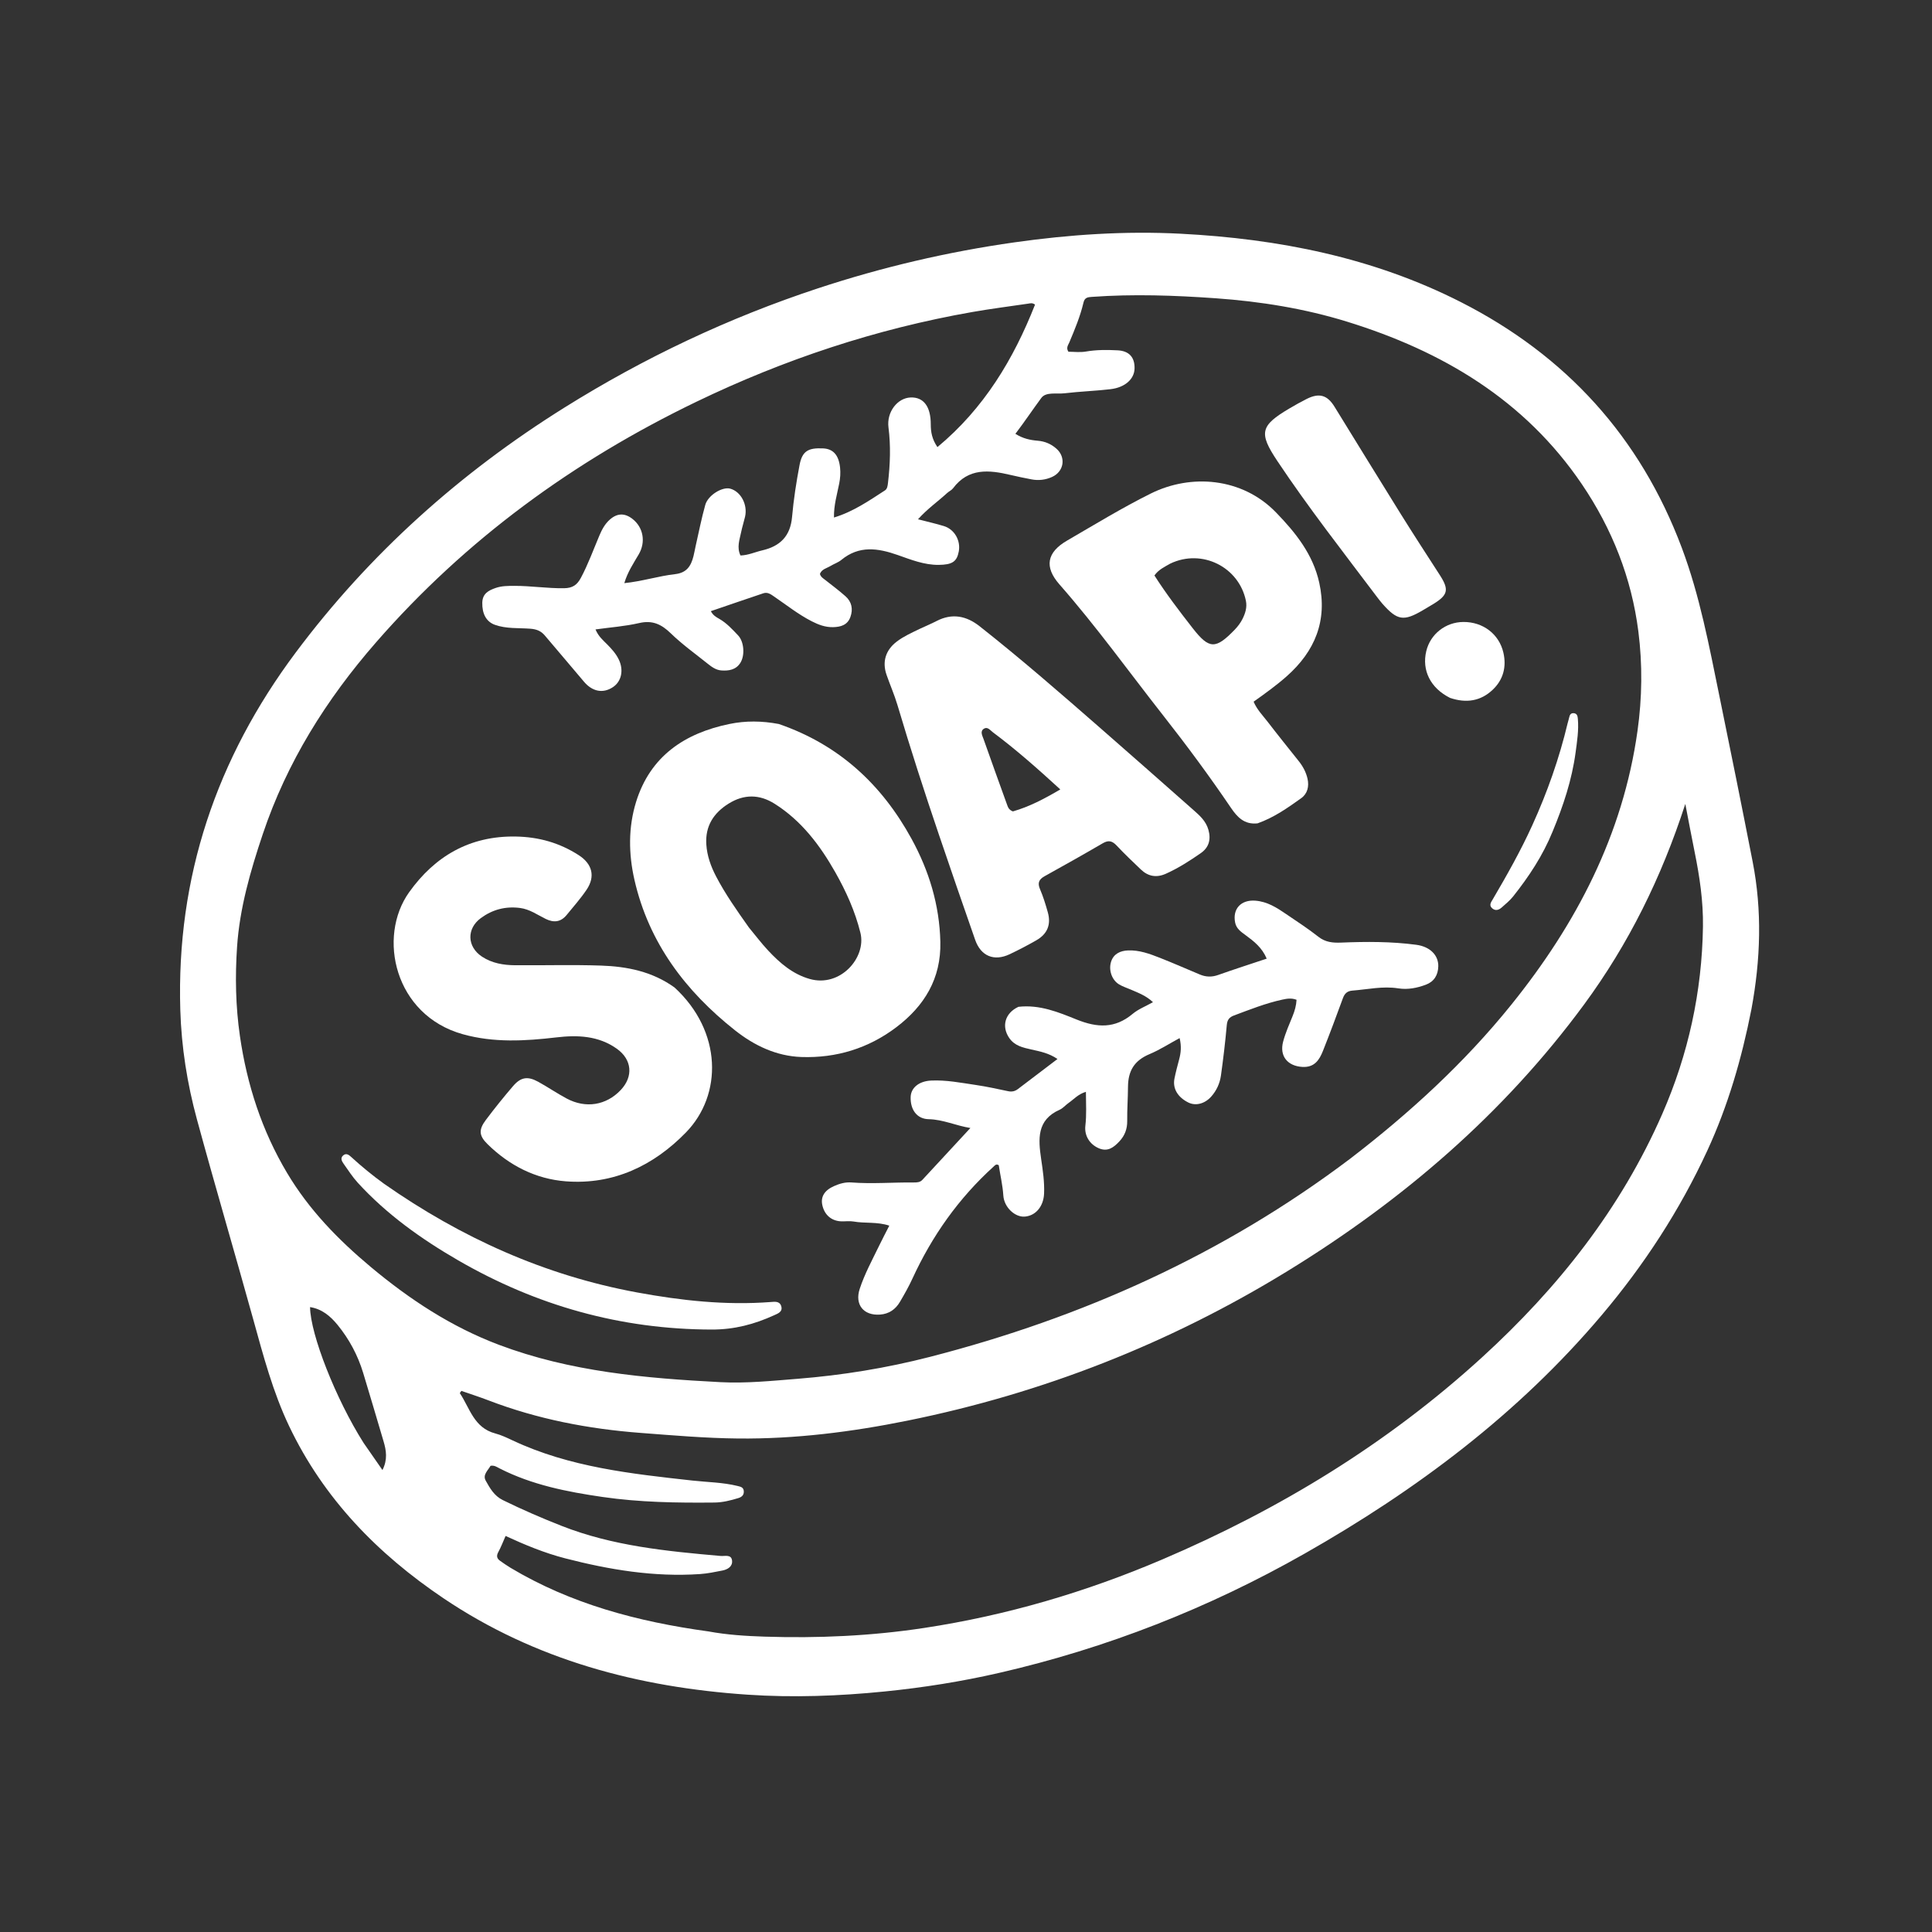
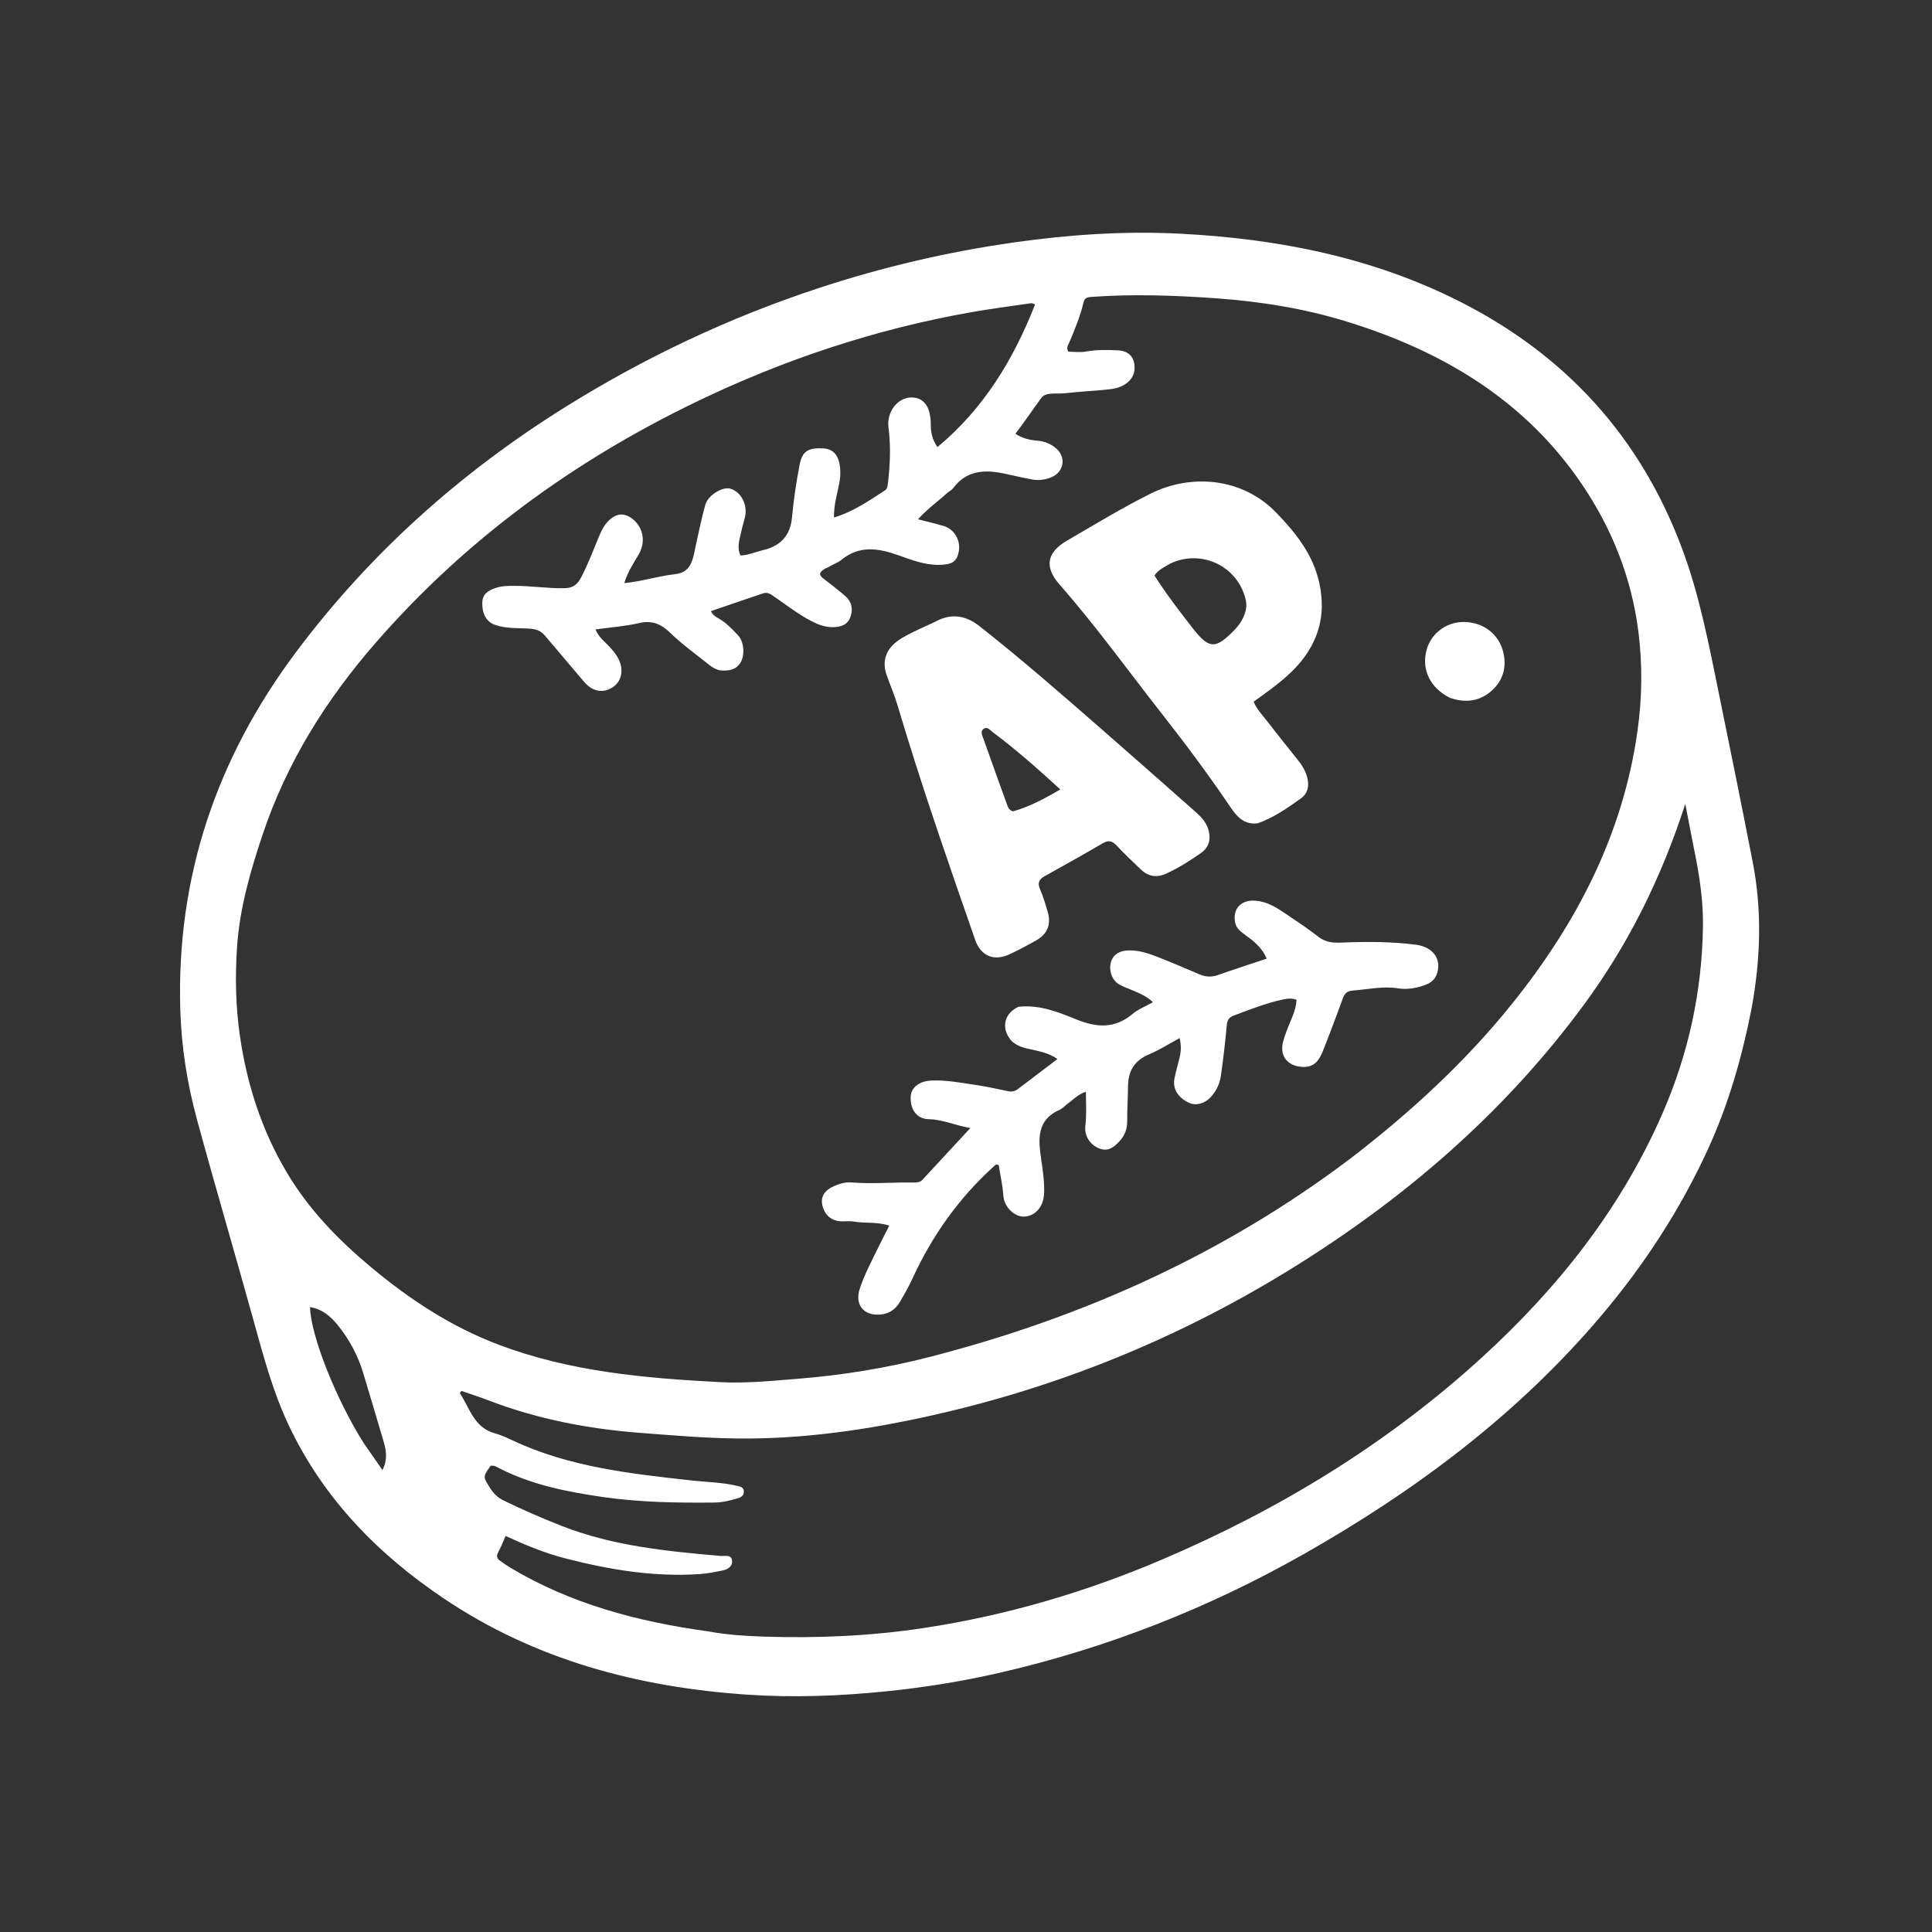
<svg xmlns="http://www.w3.org/2000/svg" version="1.1" id="Layer_1" x="0px" y="0px" width="100%" viewBox="0 0 1024 1024" enable-background="new 0 0 1024 1024" xml:space="preserve">
  <rect x="0" y="0" width="1024" height="1024" fill="#333333" stroke="none" />
  <path fill="#ffffff" opacity="1" stroke="none" d=" M928.283,534.952   C923.147,561.064 915.876,586.093 904.884,609.899   C890.276,641.536 871.381,670.489 848.905,697.085   C804.669,749.428 750.731,789.78 691.518,823.425   C640.574,852.371 586.525,873.605 529.371,886.711   C509.452,891.278 489.307,894.471 468.938,896.514   C444.693,898.946 420.422,899.852 396.159,898.209   C338.325,894.294 283.63,879.865 234.985,847.07   C200.168,823.597 171.572,794.333 153.259,755.905   C144.615,737.767 139.549,718.492 134.213,699.253   C124.399,663.866 113.995,628.642 104.357,593.209   C99.211,574.292 96.156,554.981 95.561,535.253   C93.435,464.813 114.788,401.995 156.706,345.897   C195.851,293.511 243.773,250.652 299.169,216.024   C341.442,189.599 386.177,168.437 433.525,152.822   C467.518,141.612 502.202,133.481 537.677,128.453   C566.928,124.308 596.3,122.353 625.721,123.875   C677.452,126.551 727.692,136.422 774.301,160.123   C829.948,188.421 869.307,231.554 891.37,290.296   C900.949,315.801 905.878,342.399 911.312,368.902   C917.31,398.155 923.219,427.427 928.944,456.734   C934.012,482.676 933.169,508.631 928.283,534.952  M715.651,614.118   C747.073,589.98 776.169,563.374 801.073,532.455   C835.479,489.738 860.176,442.466 867.908,387.424   C870.374,369.867 870.594,352.187 868.365,334.679   C864.757,306.332 854.459,280.279 838.423,256.631   C808.092,211.9 764.409,186.082 714.004,170.503   C691.453,163.533 668.144,159.782 644.488,158.099   C622.53,156.537 600.619,155.774 578.65,157.356   C576.554,157.507 574.904,157.677 574.275,160.353   C572.559,167.66 569.671,174.583 566.759,181.488   C566.159,182.911 564.902,184.378 566.296,186.428   C569.245,186.428 572.448,186.858 575.487,186.334   C581.128,185.363 586.751,185.386 592.398,185.684   C598.444,186.002 601.487,189.373 601.339,195.328   C601.201,200.914 596.296,205.377 588.552,206.279   C580.464,207.222 572.297,207.492 564.212,208.45   C560.006,208.948 554.377,207.579 551.907,210.927   C547.338,217.12 543.016,223.59 538.183,229.934   C542.179,232.474 546.076,233.269 550.019,233.595   C553.855,233.912 557.091,235.308 559.926,237.805   C565.123,242.382 563.95,249.979 557.551,252.822   C554.122,254.344 550.489,254.785 546.793,254.088   C543.042,253.38 539.302,252.604 535.587,251.728   C524.257,249.058 513.322,247.882 505.128,258.805   C504.357,259.834 502.997,260.4 502.018,261.299   C497.073,265.843 491.486,269.712 486.568,275.227   C491.658,276.551 496.029,277.529 500.3,278.837   C505.885,280.547 509.247,286.472 508.177,292.261   C507.168,297.718 504.681,299.312 497.557,299.395   C489.868,299.485 482.834,296.637 475.84,294.183   C465.294,290.482 455.35,288.992 445.918,296.774   C444.278,298.126 442.107,298.816 440.259,299.94   C438.21,301.187 435.51,301.648 434.578,304.195   C435.013,305.792 436.196,306.451 437.246,307.276   C440.911,310.155 444.654,312.953 448.138,316.04   C451.462,318.985 452.21,322.871 450.738,326.994   C449.221,331.247 445.696,332.313 441.544,332.407   C437.382,332.501 433.72,331.081 430.136,329.241   C423.138,325.648 416.988,320.762 410.529,316.349   C408.71,315.107 406.949,313.663 404.605,314.448   C395.367,317.54 386.159,320.718 376.763,323.924   C377.921,326.14 379.54,327.043 381.113,327.935   C385.1,330.194 388.148,333.535 391.226,336.793   C394.375,340.127 394.921,347.349 392.397,351.338   C390.057,355.035 386.242,355.643 382.28,355.342   C379.528,355.134 377.285,353.536 375.201,351.866   C368.574,346.55 361.6,341.58 355.532,335.682   C350.576,330.863 345.82,328.608 338.776,330.232   C331.292,331.958 323.537,332.505 315.629,333.604   C317.197,337.367 319.693,339.389 321.893,341.616   C324.25,344.003 326.472,346.478 327.946,349.511   C330.703,355.188 329.395,361.214 324.827,364.223   C319.513,367.722 313.873,366.531 309.444,361.226   C302.612,353.044 295.62,344.996 288.769,336.829   C286.695,334.357 284.292,333.468 281.014,333.224   C274.758,332.76 268.325,333.329 262.282,331.157   C257.674,329.501 255.497,325.213 255.623,319.445   C255.728,314.654 258.881,312.949 262.721,311.625   C265.945,310.513 269.239,310.526 272.573,310.517   C281.396,310.494 290.137,311.903 298.99,311.771   C303.518,311.704 305.877,310.025 307.904,306.226   C311.763,298.994 314.52,291.317 317.702,283.811   C319.016,280.712 320.569,277.781 323.102,275.499   C327.074,271.92 331.092,271.796 335.256,275.06   C340.966,279.533 342.365,287.268 338.567,293.775   C335.764,298.576 332.626,303.208 330.901,309.074   C340.39,308.127 348.985,305.306 357.834,304.306   C364.073,303.6 366.254,299.901 367.561,294.779   C368.011,293.012 368.298,291.203 368.704,289.424   C370.368,282.142 371.789,274.79 373.812,267.608   C375.27,262.435 382.862,257.868 387.026,258.995   C392.668,260.522 396.372,267.485 394.891,273.895   C394.256,276.645 393.367,279.341 392.805,282.104   C391.992,286.097 390.411,290.108 392.464,294.415   C396.544,294.317 400.185,292.592 404.015,291.706   C413.5,289.512 418.906,284.143 419.804,274.03   C420.625,264.797 422.045,255.585 423.779,246.473   C425.183,239.097 428.315,237.258 436.338,237.664   C441.582,237.93 444.544,241.167 445.251,247.794   C445.549,250.589 445.365,253.392 444.809,256.226   C443.673,262.023 441.896,267.751 442.024,274.296   C452.255,271.197 460.58,265.402 469.048,259.918   C470.324,259.092 470.475,257.409 470.657,255.866   C471.807,246.089 472.168,236.34 470.911,226.516   C469.874,218.41 475.621,210.948 482.619,210.671   C489.498,210.398 493.343,215.441 493.327,224.932   C493.32,228.996 493.995,232.79 496.859,236.971   C521.544,216.477 537.178,190.417 548.59,161.455   C547.135,160.36 545.963,160.79 544.84,160.955   C534.981,162.406 525.088,163.663 515.277,165.386   C464.314,174.331 415.644,190.502 369.106,212.943   C304.137,244.272 246.874,285.922 199.265,340.517   C172.902,370.748 152.051,404.002 139.241,442.206   C132.717,461.661 127.036,481.308 125.651,501.795   C124.586,517.536 124.874,533.339 127.159,549.099   C130.906,574.936 138.776,599.211 152.164,621.692   C163.748,641.143 179.199,657.033 196.452,671.461   C217.05,688.688 239.171,703.245 264.426,712.77   C302.289,727.051 341.983,730.504 381.876,732.574   C395.508,733.281 409.122,731.879 422.731,730.794   C446.462,728.903 469.885,725.092 492.889,719.171   C573.564,698.406 648.32,664.928 715.651,614.118  M375.499,864.69   C385.336,866.504 395.343,867.135 405.264,867.455   C433.553,868.366 461.751,867.111 489.822,862.848   C533.48,856.217 575.505,843.844 615.988,826.568   C678.177,800.029 735.313,765.236 785.438,719.485   C825.753,682.688 859.076,640.642 881.065,590.34   C894.86,558.782 902.092,525.626 902.601,491.133   C902.798,477.802 900.851,464.642 898.197,451.589   C896.57,443.588 895.078,435.559 893.246,426.1   C880.539,465.296 863.134,500.39 839.685,532.282   C797.046,590.273 743.415,636.274 682.36,673.73   C619.945,712.02 552.684,738.469 480.875,752.99   C451.349,758.961 421.529,762.733 391.289,762.439   C373.964,762.271 356.744,760.782 339.49,759.466   C311.808,757.354 284.853,752.185 258.88,742.221   C254.155,740.409 249.327,738.865 244.546,737.196   C244.264,737.589 243.981,737.981 243.699,738.373   C249.014,746.28 251.141,756.76 262.508,759.758   C265.701,760.6 268.756,762.069 271.766,763.482   C301.972,777.666 334.545,781.134 367.112,784.735   C375.025,785.61 383.041,785.659 390.841,787.573   C392.569,787.997 394.128,788.268 394.236,790.458   C394.338,792.528 392.976,793.516 391.329,794.018   C387.193,795.28 383.03,796.338 378.625,796.381   C358.807,796.577 339.037,796.28 319.354,793.423   C300.525,790.69 282.005,787.047 264.858,778.323   C263.417,777.59 262.027,776.524 259.985,776.911   C258.664,779.343 255.696,781.668 257.447,784.79   C259.68,788.771 261.908,792.82 266.5,795.079   C276.673,800.082 287.073,804.577 297.591,808.722   C324.664,819.389 353.298,822.173 381.955,824.689   C384.236,824.889 387.686,823.655 388.018,827.261   C388.297,830.302 385.644,831.877 382.848,832.423   C378.943,833.187 375.011,834.011 371.054,834.282   C346.724,835.95 323.018,832.002 299.579,825.959   C288.623,823.134 278.193,818.809 267.974,814.089   C266.606,817.168 265.565,819.979 264.136,822.576   C263.021,824.603 263.283,826.029 265.083,827.28   C266.86,828.514 268.62,829.785 270.474,830.895   C302.596,850.12 337.907,859.524 375.499,864.69  M192.733,764.8   C195.994,769.492 199.255,774.184 202.708,779.152   C205.536,773.589 204.731,768.755 203.288,763.91   C199.689,751.825 196.16,739.72 192.486,727.659   C189.646,718.336 185.136,709.857 178.972,702.29   C175.134,697.579 170.674,693.798 164.337,692.785   C164.495,707.239 178.002,741.576 192.733,764.8  z" />
-   <path fill="#ffffff" opacity="1" stroke="none" d=" M412.812,383.74   C444.664,394.703 467.361,415.781 483.127,444.575   C492.414,461.534 497.956,479.658 498.405,499.248   C498.851,518.661 489.94,533.159 475.15,544.391   C460.349,555.631 443.28,560.878 424.721,560.233   C411.471,559.772 399.761,554.151 389.596,546.115   C363.307,525.334 343.88,499.647 336.278,466.377   C333.135,452.623 332.952,438.458 337.163,424.94   C344.678,400.819 362.829,388.616 386.616,383.721   C395.142,381.966 403.796,382.028 412.812,383.74  M396.93,491.587   C400.333,495.685 403.546,499.96 407.181,503.841   C413.366,510.446 420.128,516.298 429.151,518.868   C445.414,523.502 459.282,507.5 456.047,494.43   C453.202,482.936 448.44,472.432 442.713,462.31   C434.61,447.987 424.79,435.003 410.597,426.029   C402.535,420.931 394.319,420.851 386.151,425.953   C378.183,430.93 373.755,437.867 374.359,447.5   C374.74,453.573 376.759,459.197 379.551,464.543   C384.42,473.863 390.459,482.441 396.93,491.587  z" />
  <path fill="#ffffff" opacity="1" stroke="none" d=" M539.791,533.636   C551.062,532.361 561.03,536.498 570.557,540.341   C581.565,544.78 590.939,545.236 600.329,537.372   C603.332,534.856 607.201,533.375 611.104,531.178   C607.53,527.781 603.385,526.245 599.361,524.505   C597.227,523.582 594.951,522.88 593.001,521.66   C589.262,519.32 587.49,514.097 588.906,509.698   C590.272,505.452 593.86,503.917 597.858,503.745   C603.779,503.489 609.317,505.519 614.723,507.65   C621.844,510.458 628.859,513.538 635.919,516.503   C639.117,517.846 642.243,517.964 645.614,516.768   C654.039,513.779 662.556,511.049 671.378,508.101   C668.931,502.262 664.634,498.92 660.225,495.687   C657.804,493.912 655.297,492.256 654.645,488.979   C653.187,481.637 657.838,476.805 665.339,477.373   C671.671,477.852 676.641,481.038 681.594,484.417   C687.37,488.357 693.266,492.16 698.747,496.483   C702.5,499.443 706.422,499.776 710.878,499.595   C724.153,499.055 737.452,499.001 750.648,500.756   C758.063,501.742 762.453,506.385 762.323,512.175   C762.219,516.8 760.086,520.274 755.785,521.893   C751.095,523.659 746.132,524.647 741.101,523.85   C732.889,522.55 724.885,524.42 716.795,525.039   C714.127,525.243 712.691,526.533 711.774,529.045   C708.35,538.417 704.861,547.769 701.173,557.04   C699.262,561.844 696.667,565.843 690.306,565.49   C682.483,565.055 678.038,559.799 680.089,552.074   C681.321,547.436 683.305,542.987 685.118,538.52   C686.248,535.735 687.035,532.941 687.198,529.91   C684.455,528.85 682.017,529.308 679.597,529.836   C670.784,531.755 662.436,535.091 654.02,538.23   C651.558,539.148 650.47,540.523 650.221,543.313   C649.426,552.235 648.368,561.14 647.132,570.012   C646.553,574.166 644.834,577.997 641.979,581.205   C638.576,585.03 633.762,586.289 629.866,584.365   C624.214,581.575 621.433,576.911 622.491,571.648   C623.178,568.232 624.076,564.855 624.975,561.487   C625.886,558.076 626.283,554.677 625.227,550.207   C619.705,553.196 614.715,556.429 609.318,558.692   C601.347,562.035 597.901,567.38 597.857,576.161   C597.828,582.107 597.374,588.121 597.445,594.101   C597.495,598.372 596.166,601.896 593.29,604.966   C590.288,608.17 587.099,610.641 582.364,608.596   C577.479,606.485 574.653,601.846 575.269,596.617   C575.95,590.833 575.583,585.077 575.556,578.692   C571.468,579.888 569.174,582.631 566.401,584.563   C564.764,585.704 563.414,587.395 561.643,588.181   C549.442,593.594 550.288,603.764 551.831,614.292   C552.721,620.37 553.646,626.438 553.381,632.637   C553.096,639.322 549.063,644.321 543.197,644.82   C537.977,645.264 532.188,639.912 531.786,633.661   C531.432,628.16 530.148,622.866 529.371,617.607   C528.009,616.698 527.344,617.664 526.651,618.292   C508.118,635.084 493.998,655.061 483.58,677.748   C481.64,681.973 479.323,686.04 476.964,690.053   C474.639,694.008 471.151,696.416 466.449,696.758   C457.684,697.394 452.933,691.444 455.664,683.13   C458.271,675.194 462.273,667.868 465.894,660.379   C467.55,656.954 469.329,653.588 471.345,649.619   C464.86,647.465 458.475,648.505 452.39,647.427   C450.289,647.054 448.066,647.408 445.903,647.336   C440.683,647.163 436.928,643.89 435.828,638.625   C434.913,634.245 437.039,630.864 442.106,628.632   C445.031,627.344 448.009,626.474 451.285,626.726   C462.274,627.568 473.269,626.628 484.262,626.731   C485.955,626.746 487.61,626.716 488.88,625.344   C497.224,616.33 505.569,607.318 514.326,597.861   C506.578,596.606 499.834,593.346 492.2,593.193   C485.983,593.069 482.456,588.168 482.664,581.422   C482.813,576.572 487.034,573.031 493.523,572.719   C501.538,572.334 509.407,573.914 517.283,575.069   C523.02,575.911 528.7,577.173 534.381,578.365   C536.347,578.778 537.973,578.395 539.525,577.213   C546.376,571.995 553.24,566.794 560.491,561.29   C555.928,558.166 551.234,557.281 546.584,556.24   C542.196,555.257 537.831,554.338 534.96,550.214   C530.722,544.125 532.556,536.977 539.791,533.636  z" />
-   <path fill="#ffffff" opacity="1" stroke="none" d=" M357.534,523.401   C382.81,546.639 383.023,580.257 363.558,600.227   C346.383,617.846 325.129,628.043 299.945,626.129   C283.934,624.912 269.897,617.739 258.372,606.392   C253.75,601.841 253.695,598.675 257.538,593.56   C262.136,587.439 266.946,581.463 271.929,575.652   C276.026,570.873 279.699,570.303 285.233,573.348   C290.337,576.157 295.168,579.469 300.302,582.217   C310.454,587.651 321.305,585.858 328.983,577.75   C335.793,570.56 334.983,561.584 326.943,555.859   C317.19,548.914 306.106,548.519 294.855,549.841   C278.247,551.792 261.734,552.731 245.355,548.175   C209.01,538.066 199.943,496.583 216.851,472.897   C230.443,453.859 248.908,442.978 273.265,443.377   C285.519,443.578 296.519,446.689 306.725,453.251   C313.903,457.867 315.665,464.505 310.901,471.577   C307.749,476.257 303.955,480.509 300.382,484.9   C297.301,488.686 293.614,489.199 289.247,487.053   C284.804,484.87 280.742,481.887 275.562,481.233   C267.88,480.264 261.024,482.082 254.867,486.6   C247.234,492.2 247.499,501.765 255.452,507.033   C260.768,510.555 266.867,511.555 273.079,511.602   C288.244,511.717 303.423,511.261 318.571,511.779   C332.321,512.248 345.688,514.875 357.534,523.401  z" />
  <path fill="#ffffff" opacity="1" stroke="none" d=" M487.444,333.321   C490.649,331.818 493.586,330.616 496.391,329.161   C504.647,324.878 512.2,326.402 519.192,331.909   C541.186,349.235 562.288,367.625 583.364,386.04   C599.8,400.401 616.165,414.845 632.517,429.3   C635.865,432.26 639.187,435.154 640.501,439.865   C641.96,445.094 640.643,449.255 636.455,452.171   C630.591,456.254 624.554,460.12 617.989,463.077   C612.98,465.332 608.563,464.561 604.667,460.835   C600.333,456.689 595.968,452.56 591.872,448.185   C589.57,445.727 587.587,445.146 584.536,446.925   C574.323,452.881 564.008,458.664 553.673,464.408   C550.688,466.067 549.79,467.935 551.229,471.283   C552.93,475.24 554.204,479.405 555.369,483.562   C557.172,489.99 555.154,494.998 549.349,498.335   C544.735,500.986 540.002,503.456 535.195,505.739   C526.911,509.672 519.891,506.799 516.869,498.164   C510.388,479.642 503.989,461.09 497.684,442.507   C489.936,419.675 482.515,396.738 475.649,373.621   C474.042,368.212 471.742,363.012 469.89,357.671   C467.472,350.698 469.423,344.521 475.333,340.028   C478.943,337.285 483.061,335.451 487.444,333.321  M536.862,430.06   C545.604,427.556 553.516,423.392 561.975,418.41   C549.933,407.374 538.508,397.271 526.259,388.128   C524.872,387.093 523.45,385.03 521.534,386.207   C519.305,387.576 520.644,389.851 521.267,391.621   C525.407,403.362 529.639,415.07 533.866,426.78   C534.316,428.026 534.836,429.285 536.862,430.06  z" />
  <path fill="#ffffff" opacity="1" stroke="none" d=" M666.541,436.394   C659.475,437.19 655.687,432.97 652.429,428.168   C641.112,411.486 629.144,395.282 616.693,379.442   C598.383,356.147 581.112,332.033 561.524,309.741   C553.386,300.481 554.826,292.757 565.58,286.519   C580.264,278.002 594.744,269.135 609.975,261.567   C631.107,251.067 658.261,252.983 676.303,271.591   C686.757,282.374 695.92,293.811 699.238,308.893   C703.651,328.946 696.995,345.145 681.957,358.463   C676.479,363.314 670.542,367.561 664.436,371.909   C666.276,376.206 669.365,379.278 671.954,382.652   C677.325,389.652 682.879,396.511 688.369,403.42   C690.575,406.195 692.234,409.262 693.013,412.719   C693.931,416.787 693.006,420.672 689.659,423.063   C682.503,428.172 675.292,433.293 666.541,436.394  M620.227,298.74   C617.253,300.469 614.042,301.894 611.874,305.021   C618.142,314.819 625.102,323.923 632.145,332.946   C640.931,344.201 644.321,344.237 654.507,333.663   C656.102,332.008 657.542,330.076 658.563,328.028   C660.04,325.066 661.063,321.907 660.355,318.439   C656.707,300.586 637.133,290.63 620.227,298.74  z" />
-   <path fill="#ffffff" opacity="1" stroke="none" d=" M729.721,316.241   C711.689,292.307 693.435,268.973 676.997,244.312   C667.069,229.419 667.979,225.623 683.392,216.504   C686.397,214.726 689.448,213.011 692.567,211.446   C699.211,208.114 703.483,209.353 707.312,215.56   C719.017,234.534 730.659,253.547 742.45,272.466   C749.225,283.338 756.218,294.074 763.161,304.84   C768.107,312.508 767.504,315.348 759.712,320.121   C757.868,321.251 756.001,322.344 754.138,323.441   C743.974,329.425 740.592,328.892 732.74,320.031   C731.748,318.912 730.857,317.703 729.721,316.241  z" />
-   <path fill="#ffffff" opacity="1" stroke="none" d=" M203.562,627.431   C244.457,656.044 288.702,675.993 337.604,685.01   C361.02,689.327 384.585,691.921 408.46,690.099   C410.542,689.94 413.142,689.525 414.026,692.158   C415.068,695.26 412.335,696.185 410.294,697.115   C399.808,701.891 389.259,704.711 377.246,704.69   C328.943,704.605 284.265,691.99 242.741,667.947   C223.271,656.673 204.934,643.622 189.619,626.859   C186.829,623.805 184.565,620.261 182.16,616.871   C181.197,615.512 180.229,613.837 181.892,612.395   C183.564,610.946 185.024,612.193 186.26,613.323   C191.67,618.275 197.321,622.928 203.562,627.431  z" />
  <path fill="#ffffff" opacity="1" stroke="none" d=" M768.563,369.904   C758.181,364.729 753.501,355.295 755.961,345.076   C758.133,336.056 766.212,329.719 775.619,329.657   C785.95,329.589 794.542,336.014 796.822,345.9   C798.552,353.395 796.791,360.249 791.171,365.578   C784.815,371.604 777.202,372.823 768.563,369.904  z" />
-   <path fill="#ffffff" opacity="1" stroke="none" d=" M822.905,440.759   C817.681,453.567 810.318,464.639 802.01,475.11   C800.271,477.303 798.039,479.125 795.924,480.993   C794.457,482.29 792.689,482.923 790.956,481.474   C788.968,479.811 790.329,478.135 791.231,476.599   C798.732,463.815 806.001,450.928 812.151,437.403   C820.096,419.928 826.444,401.943 830.891,383.278   C831.122,382.308 831.477,381.366 831.67,380.391   C831.958,378.933 832.544,377.788 834.254,378.02   C835.931,378.248 836.171,379.592 836.294,380.991   C836.825,387.014 835.888,392.947 835.092,398.869   C833.151,413.305 828.608,427.009 822.905,440.759  z" />
</svg>